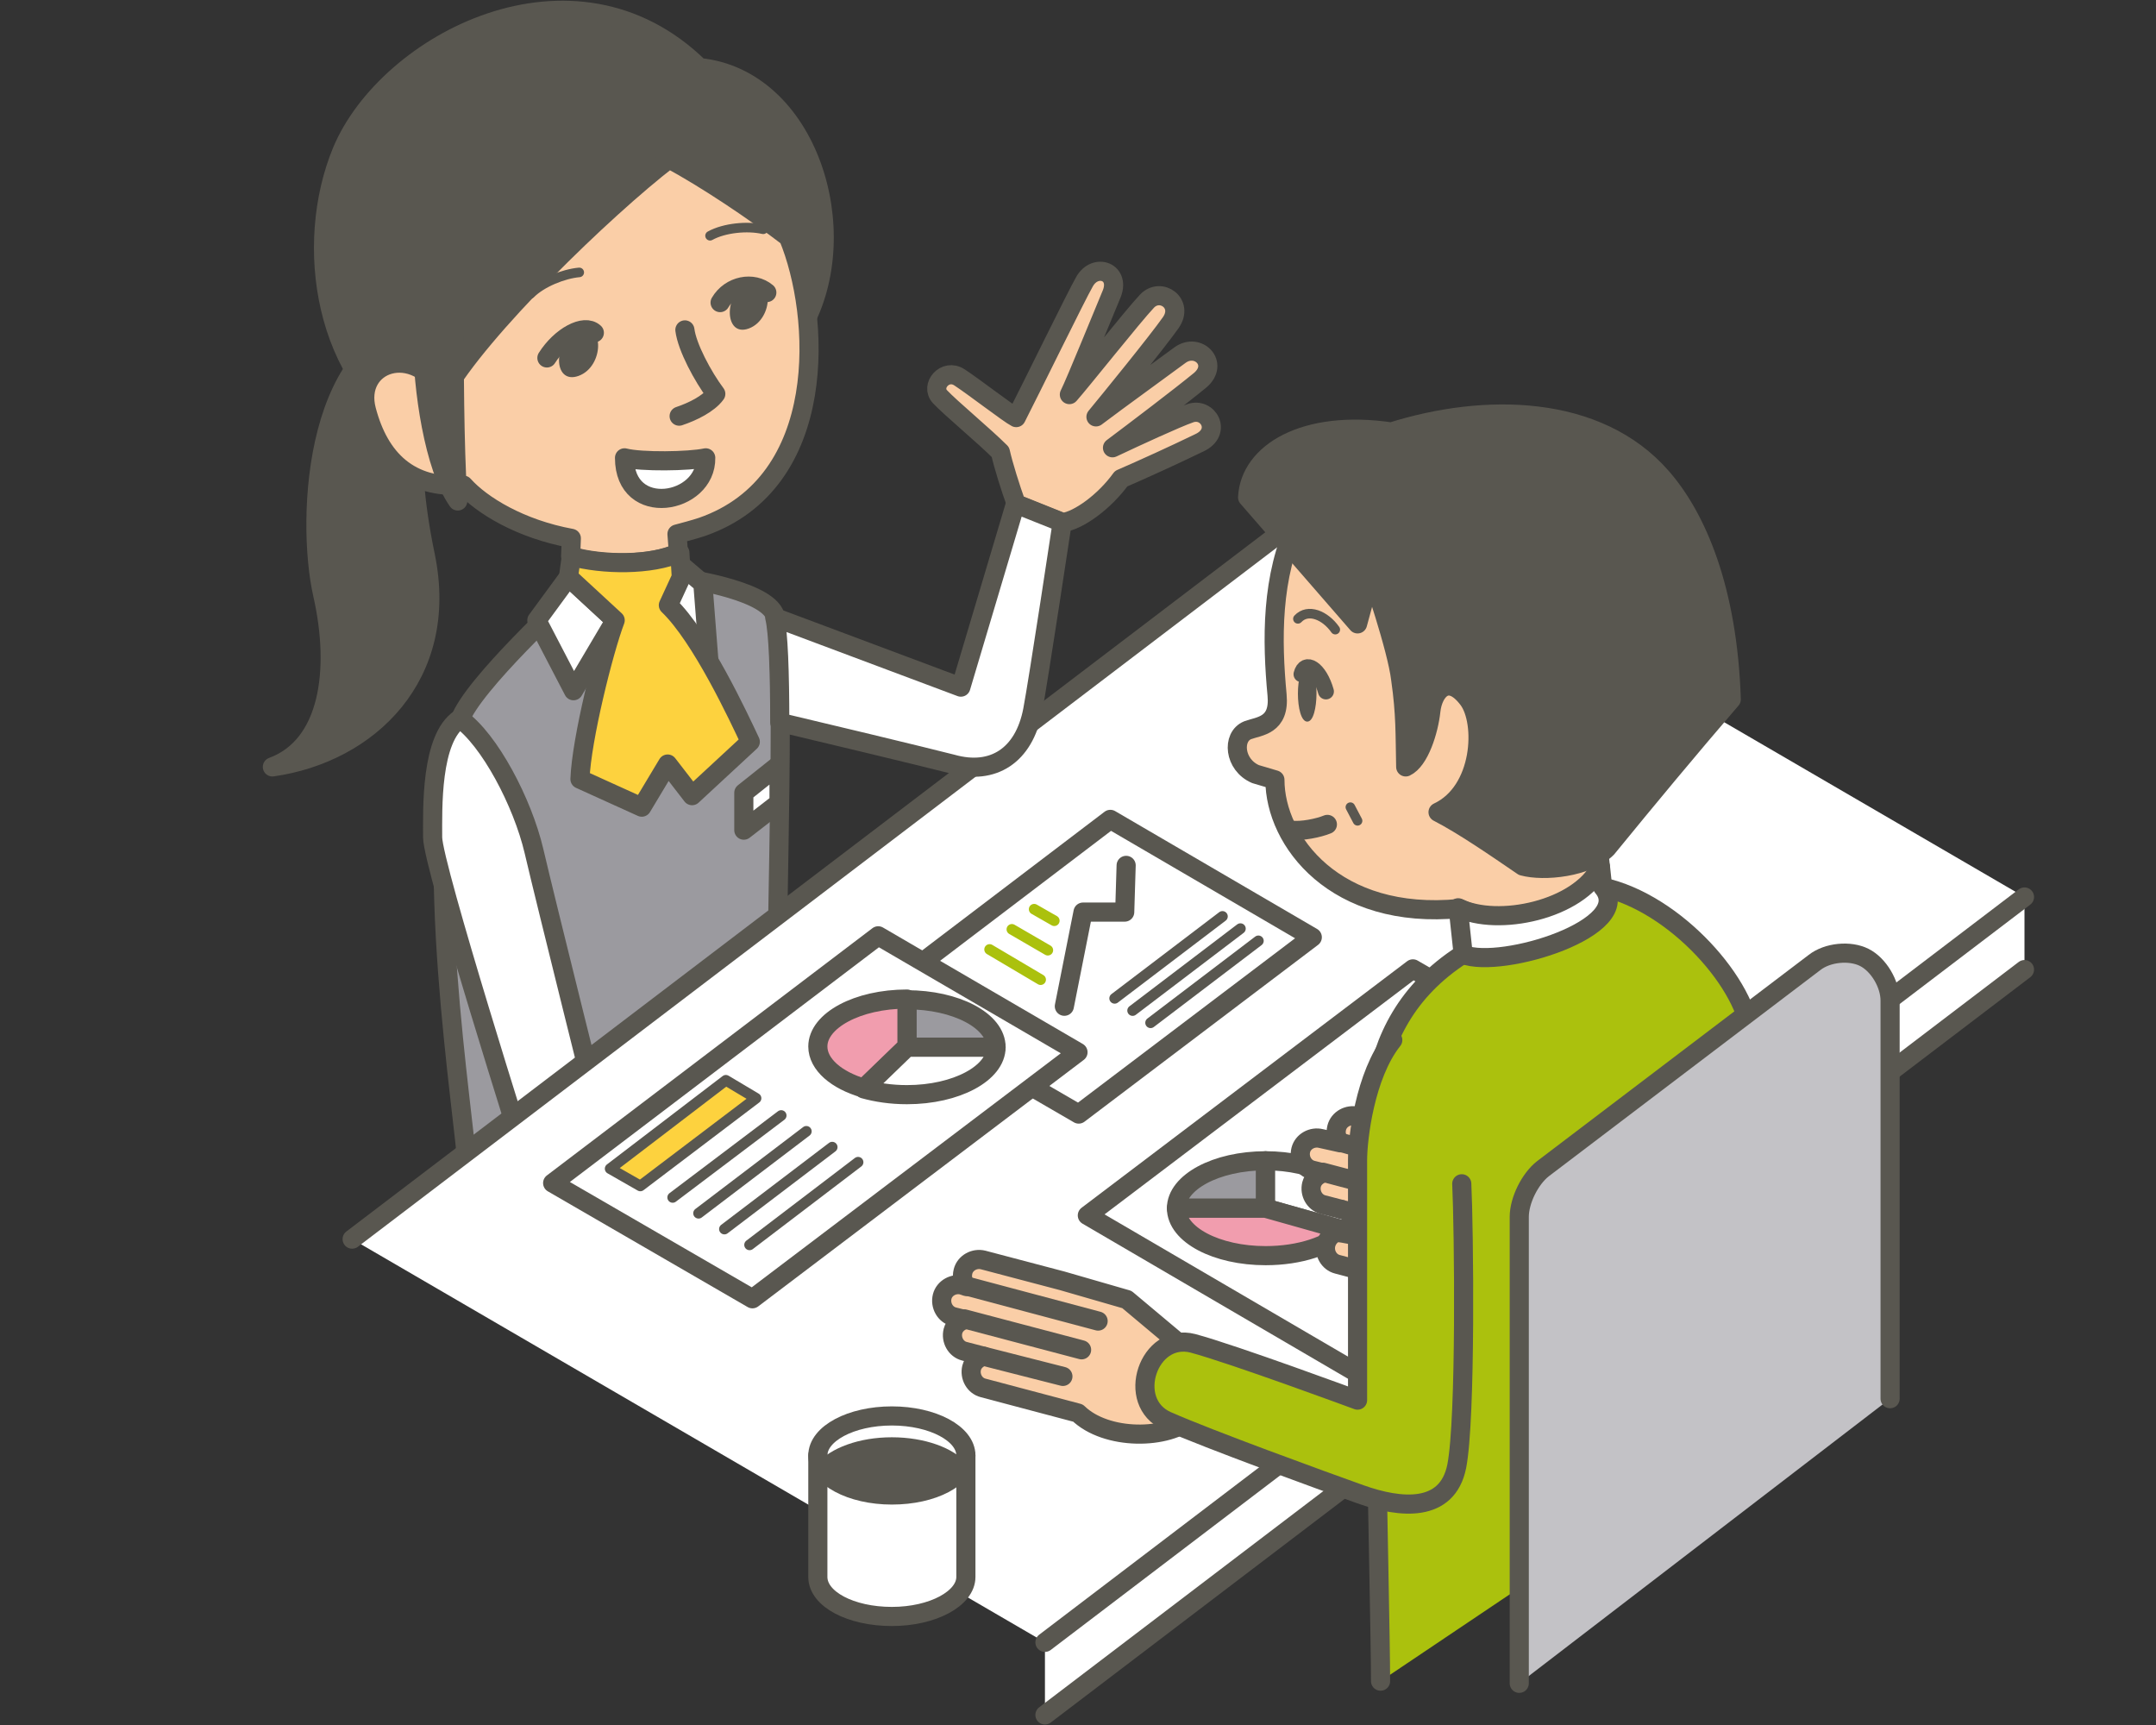
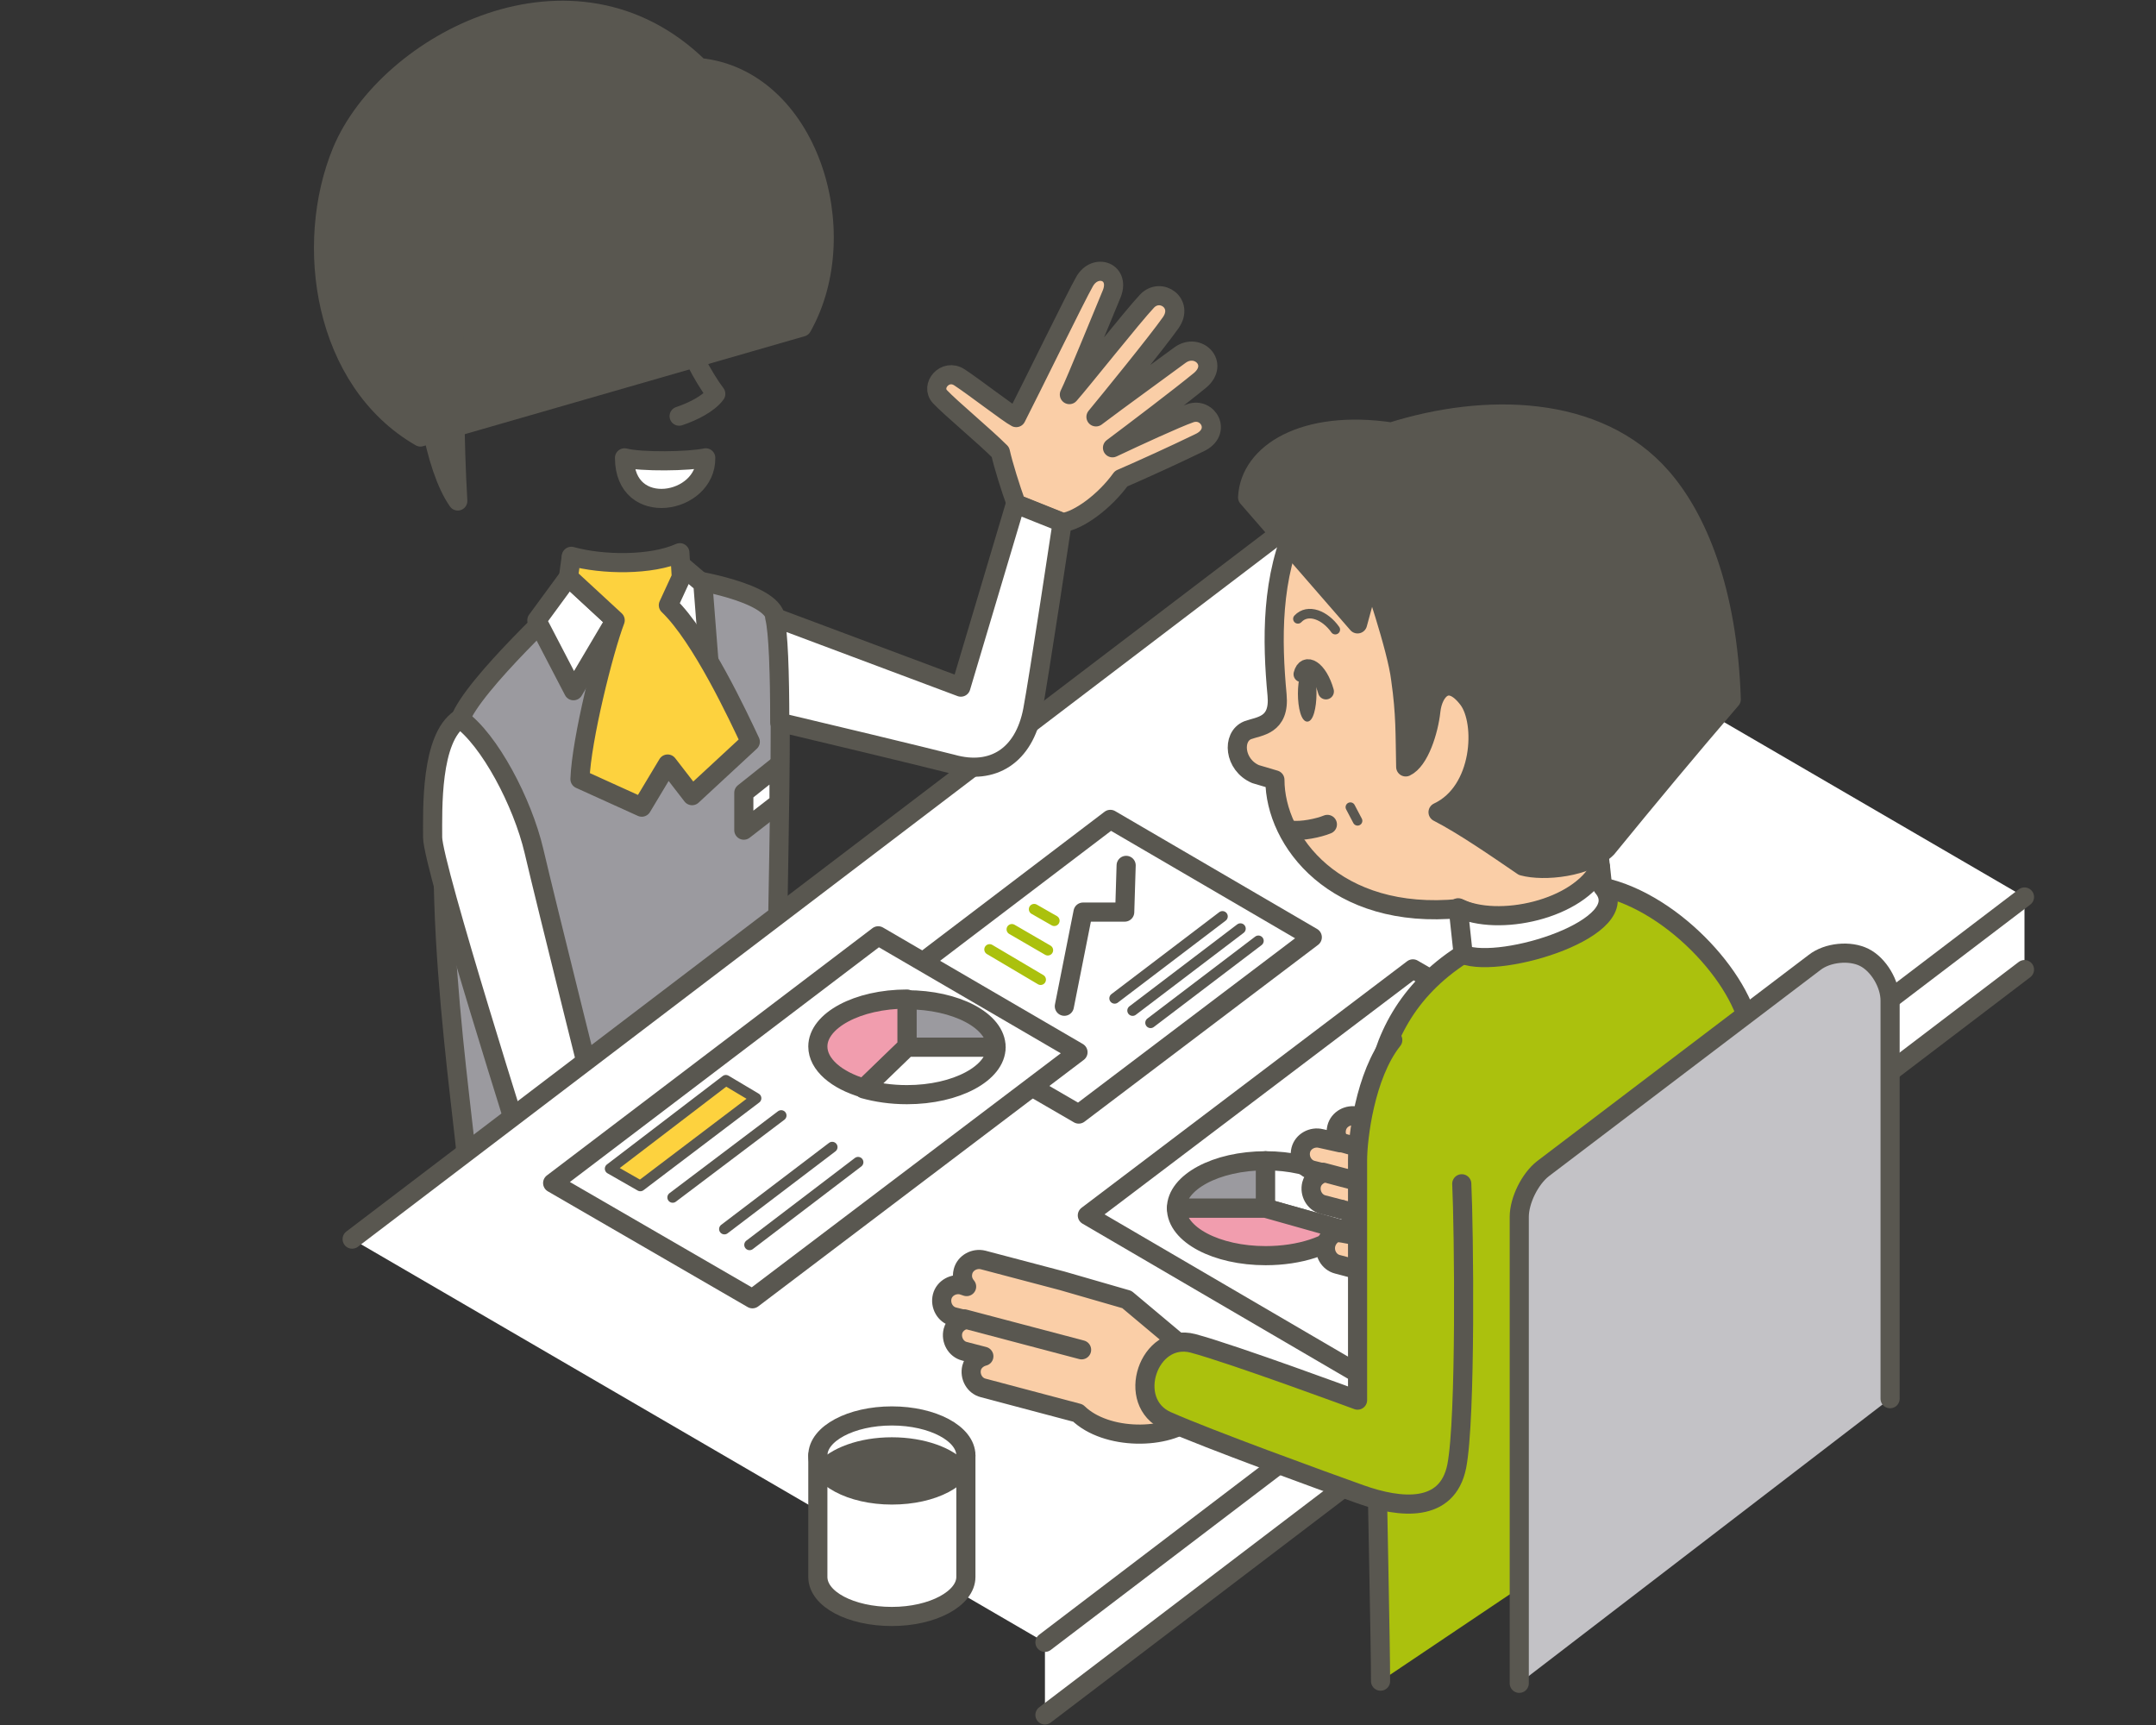
<svg xmlns="http://www.w3.org/2000/svg" version="1.1" id="レイヤー_1" x="0px" y="0px" viewBox="0 0 300 240" style="enable-background:new 0 0 300 240;" xml:space="preserve" preserveAspectRatio="xMinYMid" width="300" height="240">
  <rect x="0" y="0" width="300" height="240" fill="#333333" stroke="none" />
  <style type="text/css">
	.st0{fill:#595750;stroke:#595750;stroke-width:2.662;stroke-linecap:round;stroke-linejoin:round;stroke-miterlimit:10;}
	.st1{fill:#9B9A9F;stroke:#595750;stroke-width:2.662;stroke-linecap:round;stroke-linejoin:round;stroke-miterlimit:10;}
	.st2{fill:#FACEA7;stroke:#595750;stroke-width:2.662;stroke-linejoin:round;stroke-miterlimit:10;}
	.st3{fill:none;stroke:#595750;stroke-width:2.662;stroke-linecap:round;stroke-linejoin:round;stroke-miterlimit:10;}
	.st4{fill:none;stroke:#595750;stroke-width:1.331;stroke-linecap:round;stroke-linejoin:round;stroke-miterlimit:10;}
	.st5{fill:#595750;}
	.st6{fill:#FFFFFF;stroke:#595750;stroke-width:2.662;stroke-linecap:round;stroke-linejoin:round;stroke-miterlimit:10;}
	.st7{fill:#FDD23E;stroke:#595750;stroke-width:2.662;stroke-linecap:round;stroke-linejoin:round;stroke-miterlimit:10;}
	.st8{fill:#FFFFFF;}
	.st9{fill:#F19DAE;stroke:#595750;stroke-width:2.662;stroke-linecap:round;stroke-linejoin:round;stroke-miterlimit:10;}
	.st10{fill:none;stroke:#ABC10D;stroke-width:1.479;stroke-linecap:round;stroke-linejoin:round;stroke-miterlimit:10;}
	.st11{fill:none;stroke:#595750;stroke-width:1.479;stroke-linecap:round;stroke-linejoin:round;stroke-miterlimit:10;}
	.st12{fill:#FDD23E;stroke:#595750;stroke-width:1.479;stroke-linecap:round;stroke-linejoin:round;stroke-miterlimit:10;}
	.st13{fill:#ABC10D;stroke:#595750;stroke-width:2.662;stroke-linecap:round;stroke-linejoin:round;stroke-miterlimit:10;}
	.st14{fill:#C3C2C6;}
	.st15{fill:none;stroke:#595750;stroke-width:2.218;stroke-linecap:round;stroke-linejoin:round;stroke-miterlimit:10;}
</style>
  <g>
    <g>
-       <path class="st0" d="M60.5,44.7c-16.8,1.1-18,27.4-15.6,38s0.9,21.1-7,24c13.4-1.9,24.7-12.7,21.3-29.3C56,62,57.7,53.1,62,51.2    L60.5,44.7z" />
      <path class="st1" d="M107.7,85.3c-1.8-3.4-13-4.9-13-4.9L94.5,77c-3.8,1.8-10.7,1.7-15,0.5l-0.2,5.3c0,0-13.6,12.5-15.3,17.4    c-5.7,16.5,0.8,56.2,1,62.2l43.2-25.7C107.9,129.7,109.5,88.7,107.7,85.3z" />
      <path class="st0" d="M111.6,45.5c7.5-13.3,0.8-34.6-14.3-36.1C79.8-7.8,53.9,6,47.6,21C42.2,34,45,53,58.5,60.8L111.6,45.5z" />
-       <path class="st2" d="M109.7,33c-4.7-3.6-11.4-8.1-16.6-10.9C84,29.1,66.6,46,61.7,54.8c-3.9-7.3-12.5-4.4-10.7,2.3    c1.8,6.8,6,10.9,13.5,10.4c2.5,2.8,7.9,6.1,15,7.4l-0.1,2.5c4.3,1.3,11.1,1.3,15-0.5l-0.2-2.6c1.1-0.3,2.3-0.6,3.5-1    C115.5,67.1,114.2,43.9,109.7,33z" />
      <path class="st3" d="M95.3,45.9c0.3,2.4,2.5,6.5,4.3,8.9c-1,1.4-3.3,2.5-5.1,3.1" />
      <path class="st4" d="M98.8,32.8c2-1.1,5.2-1.4,7.4-0.9" />
      <path class="st4" d="M73.8,40.9c1.6-1.6,4.6-2.8,6.8-3" />
      <path class="st5" d="M104,39.5c-3.3,1.2-3.3,7.5,0.2,6.2S107.8,38.1,104,39.5z" />
      <path class="st3" d="M106.7,40.7c-1.9-1.6-5.1-1-6.5,1.4" />
      <path class="st5" d="M80.7,45.9c3.4-1.2,3.4,5.1-0.2,6.4C76.9,53.6,76.8,47.3,80.7,45.9z" />
      <path class="st3" d="M76.1,49.8c1.9-3,5.2-4.8,6.6-3.5" />
      <path class="st6" d="M86.9,63.7c2.3,0.6,9,0.5,11.3,0C98.3,70.2,86.9,72.2,86.9,63.7z" />
      <path class="st0" d="M63.2,43.7c0,7.3,0,17.7,0.5,26C60.4,65,58.8,54.1,58.8,47" />
      <polygon class="st6" points="94.4,78.3 97.8,81.2 98.7,92.7 89.5,84.2   " />
      <polygon class="st6" points="79.1,80.3 85.6,86.3 79.8,96.1 74.7,86.3   " />
      <path class="st7" d="M79.5,77.4l-0.4,2.9l6.5,6c-1.6,4.2-4.7,16.6-4.9,22.1l8.6,3.9l3.6-6l3.4,4.4l8.1-7.5    c-1.6-3.4-6.8-14.6-11.4-19l1.8-3.9l-0.2-3.4C90.6,78.7,83.8,78.6,79.5,77.4z" />
      <polygon class="st6" points="108.4,106.4 103.5,110.3 103.5,115.5 108.4,111.7   " />
      <path class="st6" d="M64,100c-4.1,2.7-3.8,12.6-3.8,16.5s13.1,45.2,13.1,45.2l10.8-3.6c0,0-8.2-32.8-9.8-39.7    C72.7,111.6,68.1,102.9,64,100z" />
    </g>
    <g>
      <polygon class="st8" points="185.3,68.7 49,172.4 145.4,228.5 281.7,124.8   " />
      <polygon class="st8" points="145.4,238.6 281.7,134.9 281.7,124.8 145.4,228.5   " />
      <line class="st3" x1="145.4" y1="228.5" x2="281.7" y2="124.8" />
      <line class="st3" x1="185.3" y1="68.7" x2="49" y2="172.4" />
      <line class="st3" x1="145.4" y1="238.6" x2="281.7" y2="134.9" />
    </g>
    <g>
      <polygon class="st6" points="196.6,134.8 151.3,169.1 190.5,192 235.9,157.6   " />
      <path class="st1" d="M176.1,161.5c-6.9,0-12.4,3-12.4,6.6h12.4V161.5z" />
      <path class="st6" d="M188.5,168.1c0-3.7-5.6-6.6-12.4-6.6v6.6l11,3.1C188,170.3,188.5,169.2,188.5,168.1z" />
      <path class="st9" d="M176.1,168.1h-12.4c0,3.7,5.6,6.6,12.4,6.6c4.8,0,8.9-1.4,11-3.5L176.1,168.1z" />
    </g>
    <g>
      <ellipse class="st6" cx="124.1" cy="202.5" rx="10.3" ry="5.5" />
      <path class="st0" d="M124.1,201.3c-4.3,0-7.9,1.4-9.5,3.3c1.6,2,5.2,3.3,9.5,3.3c4.3,0,7.9-1.4,9.5-3.3    C132.1,202.7,128.4,201.3,124.1,201.3z" />
      <path class="st6" d="M113.8,219.4c0,3.1,4.6,5.5,10.3,5.5c5.7,0,10.3-2.5,10.3-5.5v-16.9c0,3.1-4.6,5.5-10.3,5.5    s-10.3-2.5-10.3-5.5V219.4z" />
    </g>
    <g>
      <path class="st2" d="M147.9,72.7c2.2-0.3,5.8-2.9,8.1-6.1c3-1.3,7.4-3.3,10.9-5c3.2-1.5,1.2-5-1.3-4.1c-2,0.7-7.4,3.2-10.8,4.8    c3.2-2.4,9.4-7.1,12.2-9.4c2.7-2.3-0.3-5.3-2.8-3.5c-1.6,1.2-8.8,6.4-11.7,8.6c1.9-2.3,8.5-10.4,10.4-13.1c1.9-2.7-1.4-5-3.3-3    c-1.9,2-9.2,11.2-10.8,13c0.9-1.8,4.7-11.2,5.8-13.8c1.5-3.3-2.2-4.6-3.7-1.9c-1.1,1.9-7.5,15-9.5,18.9c-1-0.5-5.9-4.3-7.9-5.6    s-4.1,1.2-2.7,2.7c1.5,1.6,6.1,5.4,8.4,7.7c0.4,1.8,1.4,5,2.2,7.2L147.9,72.7z" />
      <path class="st6" d="M141.3,70.1l-7.6,25.5l-25.9-9.7c0.5,2,0.7,7.7,0.7,14.6c4.7,1.1,20.1,4.8,24,5.8c5.7,1.6,10-1.2,11.2-7.5    c0.8-4.2,4.1-26.1,4.1-26.1L141.3,70.1z" />
    </g>
    <g>
      <polygon class="st6" points="154.5,114 122,138.7 150.1,155 182.6,130.4   " />
      <line class="st10" x1="144.8" y1="136.3" x2="137.7" y2="132.1" />
      <line class="st10" x1="145.8" y1="132.2" x2="140.8" y2="129.3" />
      <line class="st10" x1="146.7" y1="128.1" x2="143.9" y2="126.5" />
      <line class="st11" x1="160.1" y1="142.3" x2="175.1" y2="130.9" />
      <line class="st11" x1="157.6" y1="140.6" x2="172.6" y2="129.2" />
      <line class="st11" x1="155.1" y1="138.9" x2="170.1" y2="127.5" />
      <polygon class="st6" points="150,146.4 122.2,130.2 76.9,164.6 104.7,180.7   " />
      <polygon class="st12" points="89.1,165 105.2,152.8 101,150.3 84.9,162.6   " />
      <path class="st1" d="M138.6,145.7c0-3.7-5.6-6.6-12.4-6.6v6.6H138.6z" />
      <path class="st9" d="M126.2,139c-6.9,0-12.4,3-12.4,6.6c0,2.5,2.6,4.7,6.4,5.8l6-5.8V139z" />
      <path class="st6" d="M126.2,145.7l-6,5.8c1.8,0.5,3.8,0.8,6,0.8c6.9,0,12.4-3,12.4-6.6H126.2z" />
      <polyline class="st6" points="156.7,120.4 156.5,126.9 150.7,126.9 148.1,140   " />
      <line class="st11" x1="104.3" y1="173.2" x2="119.4" y2="161.7" />
      <line class="st11" x1="100.8" y1="171" x2="115.8" y2="159.6" />
-       <line class="st11" x1="97.2" y1="168.8" x2="112.2" y2="157.4" />
      <line class="st11" x1="93.6" y1="166.6" x2="108.7" y2="155.2" />
    </g>
    <g>
      <path class="st2" d="M166,197.2c-3.5,3.2-12.1,3.2-16-0.6l-13.2-3.5c-1.2-0.3-1.9-1.6-1.6-2.8c0.2-0.8,0.9-1.4,1.7-1.6l-2.7-0.7    c-1.2-0.3-1.9-1.6-1.6-2.8c0.2-0.8,0.9-1.4,1.7-1.6l-1.6-0.4c-1.2-0.3-1.9-1.6-1.6-2.8c0.3-1.2,1.6-1.9,2.8-1.6l0.6,0.2    c-0.5-0.6-0.7-1.3-0.5-2.1c0.3-1.2,1.6-1.9,2.8-1.6l11,2.9l9,2.6l9.9,8.3L166,197.2z" />
-       <line class="st3" x1="136.9" y1="188.7" x2="147.9" y2="191.5" />
      <line class="st3" x1="134.2" y1="183.5" x2="150.5" y2="187.8" />
-       <line class="st3" x1="134.4" y1="178.9" x2="152.8" y2="183.8" />
      <path class="st2" d="M186.8,168.3l-2.7-0.7c-1.2-0.3-1.9-1.6-1.6-2.8c0.2-0.8,0.9-1.4,1.7-1.6l-1.6-0.4c-1.2-0.3-1.9-1.6-1.6-2.8    c0.3-1.2,1.6-1.9,2.8-1.6l2.7,0.6c-0.5-0.6-0.7-1.3-0.5-2.1c0.3-1.2,1.6-1.9,2.8-1.6l8.9,2.5l9,2.6l9.9,8.3l-0.6,8.2    c-3.5,3.2-12.1,3.2-16-0.6" />
      <path class="st2" d="M199.3,179.4l-13.2-3.5c-1.2-0.3-1.9-1.6-1.6-2.8c0.2-0.8,0.9-1.6,1.7-1.6c1.1,0,6.9,1.5,6.9,1.5" />
      <line class="st3" x1="186.8" y1="168.3" x2="197.8" y2="171.1" />
      <line class="st3" x1="184.1" y1="163.1" x2="200.4" y2="167.4" />
      <line class="st3" x1="186.4" y1="158.9" x2="205.4" y2="164.2" />
      <path class="st13" d="M243.3,199.5c0-14.5,0.7-47.9,0.3-55.1c-0.3-7.2-10.4-18.8-20.7-21l-19.4,9.4c-7.8,5-11.1,11.9-12.1,18.8    s0.7,72.1,0.7,82.3" />
      <path class="st13" d="M193.8,144.7c-3.9,4.9-4.9,13.8-4.9,16.7c0,3,0,33.4,0,33.4s-17.3-6.4-22.9-7.9c-6.2-1.6-9.5,8.2-3.6,10.8    s21.3,8.2,26.9,10.2c5.6,2,12.1,2.6,13.4-3.9c1.3-6.6,1-33.1,0.7-39.3" />
      <g>
        <path class="st14" d="M263,194.6v-55.4c0-2.3-1.6-5-3.6-6s-5.1-0.7-6.9,0.7l-37.8,28.7c-1.8,1.4-3.3,4.4-3.3,6.7v64.9" />
        <path class="st3" d="M263,194.6v-55.4c0-2.3-1.6-5-3.6-6s-5.1-0.7-6.9,0.7l-37.8,28.7c-1.8,1.4-3.3,4.4-3.3,6.7v64.9" />
      </g>
      <path class="st2" d="M222.7,120.7l-0.8-7.3c0,0-3.6-21.2-10.6-27.8c-7-6.6-17.3-14.2-30.7-13.2c-3.8,7.8-3.6,16.8-2.9,24.3    c0.4,4.3-2.5,4.3-4.1,4.9c-2.2,0.9-1.9,4.8,1.1,6.1l2.7,0.8c0,8.5,8.4,19.6,25.7,17.9C208.3,129.1,219.7,126.7,222.7,120.7z" />
      <path class="st6" d="M223,123.4l-0.3-2.8c-3,6-14.3,8.4-19.8,5.7l0.7,6.5C209,134.9,227.8,129,223,123.4z" />
      <path class="st0" d="M194.9,94.5c0.7,4.9,0.6,7.6,0.7,12.2c1.9-0.9,3.2-5,3.5-7.8s2.4-5.3,5.2-1.6c2.4,3.2,2,12.8-4.2,15.7    c3.5,1.8,8,4.9,11.8,7.5c2.9,0.8,9,0.2,11.7-2.5c5.8-7.1,11.2-13.6,17.3-20.7c-0.5-15.3-4.8-25.3-9.7-30.9    c-8.9-10.2-24.6-10.4-37.6-6.3c-12.1-1.8-19.7,2.9-20,9.1l15.3,17.6l1.9-7C190.8,79.8,194.4,90.2,194.9,94.5z" />
      <path class="st5" d="M182,92.6c1.6,0,1.6,7.8-0.1,7.8S180.1,92.6,182,92.6z" />
      <path class="st15" d="M181.1,93.8c0.5-2,2.5-0.8,3.4,2.4" />
      <path class="st4" d="M185.8,87.6c-1.4-2-3.8-3-5.2-1.5" />
      <path class="st3" d="M179.6,115.5c1.5,0.2,3.9-0.3,5.1-0.8" />
      <line class="st4" x1="187.9" y1="112.3" x2="188.9" y2="114.2" />
    </g>
  </g>
</svg>